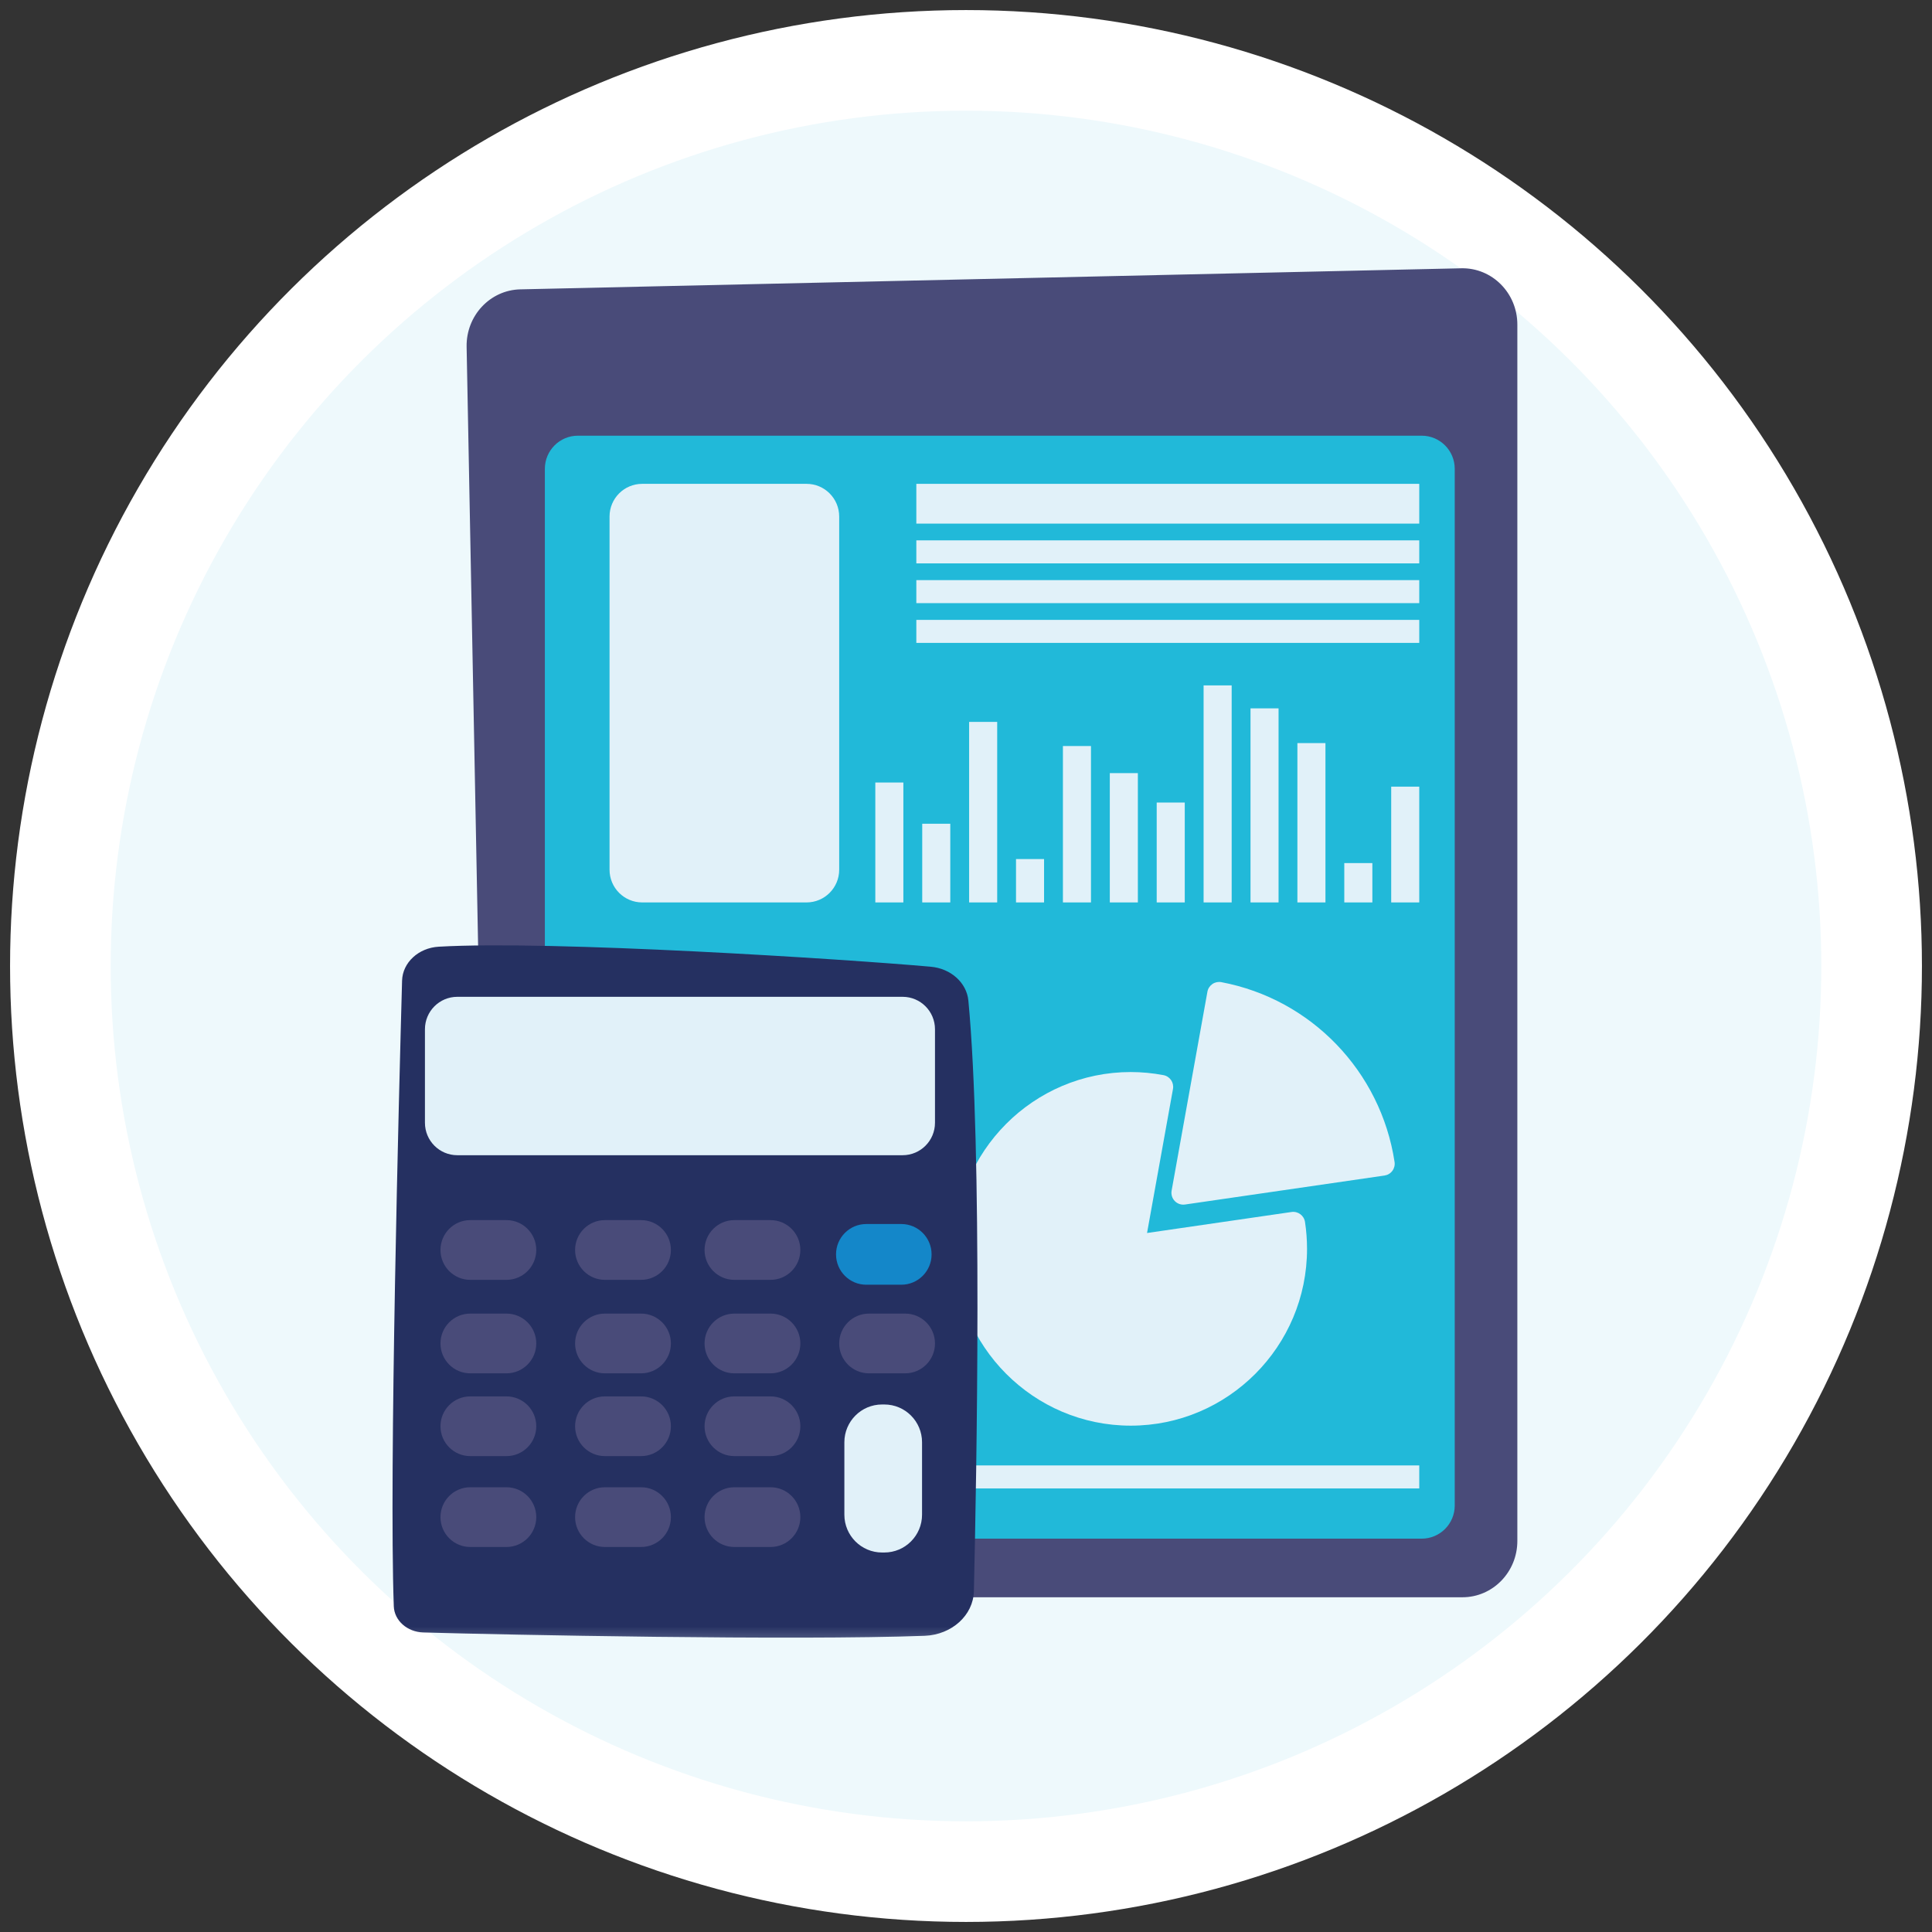
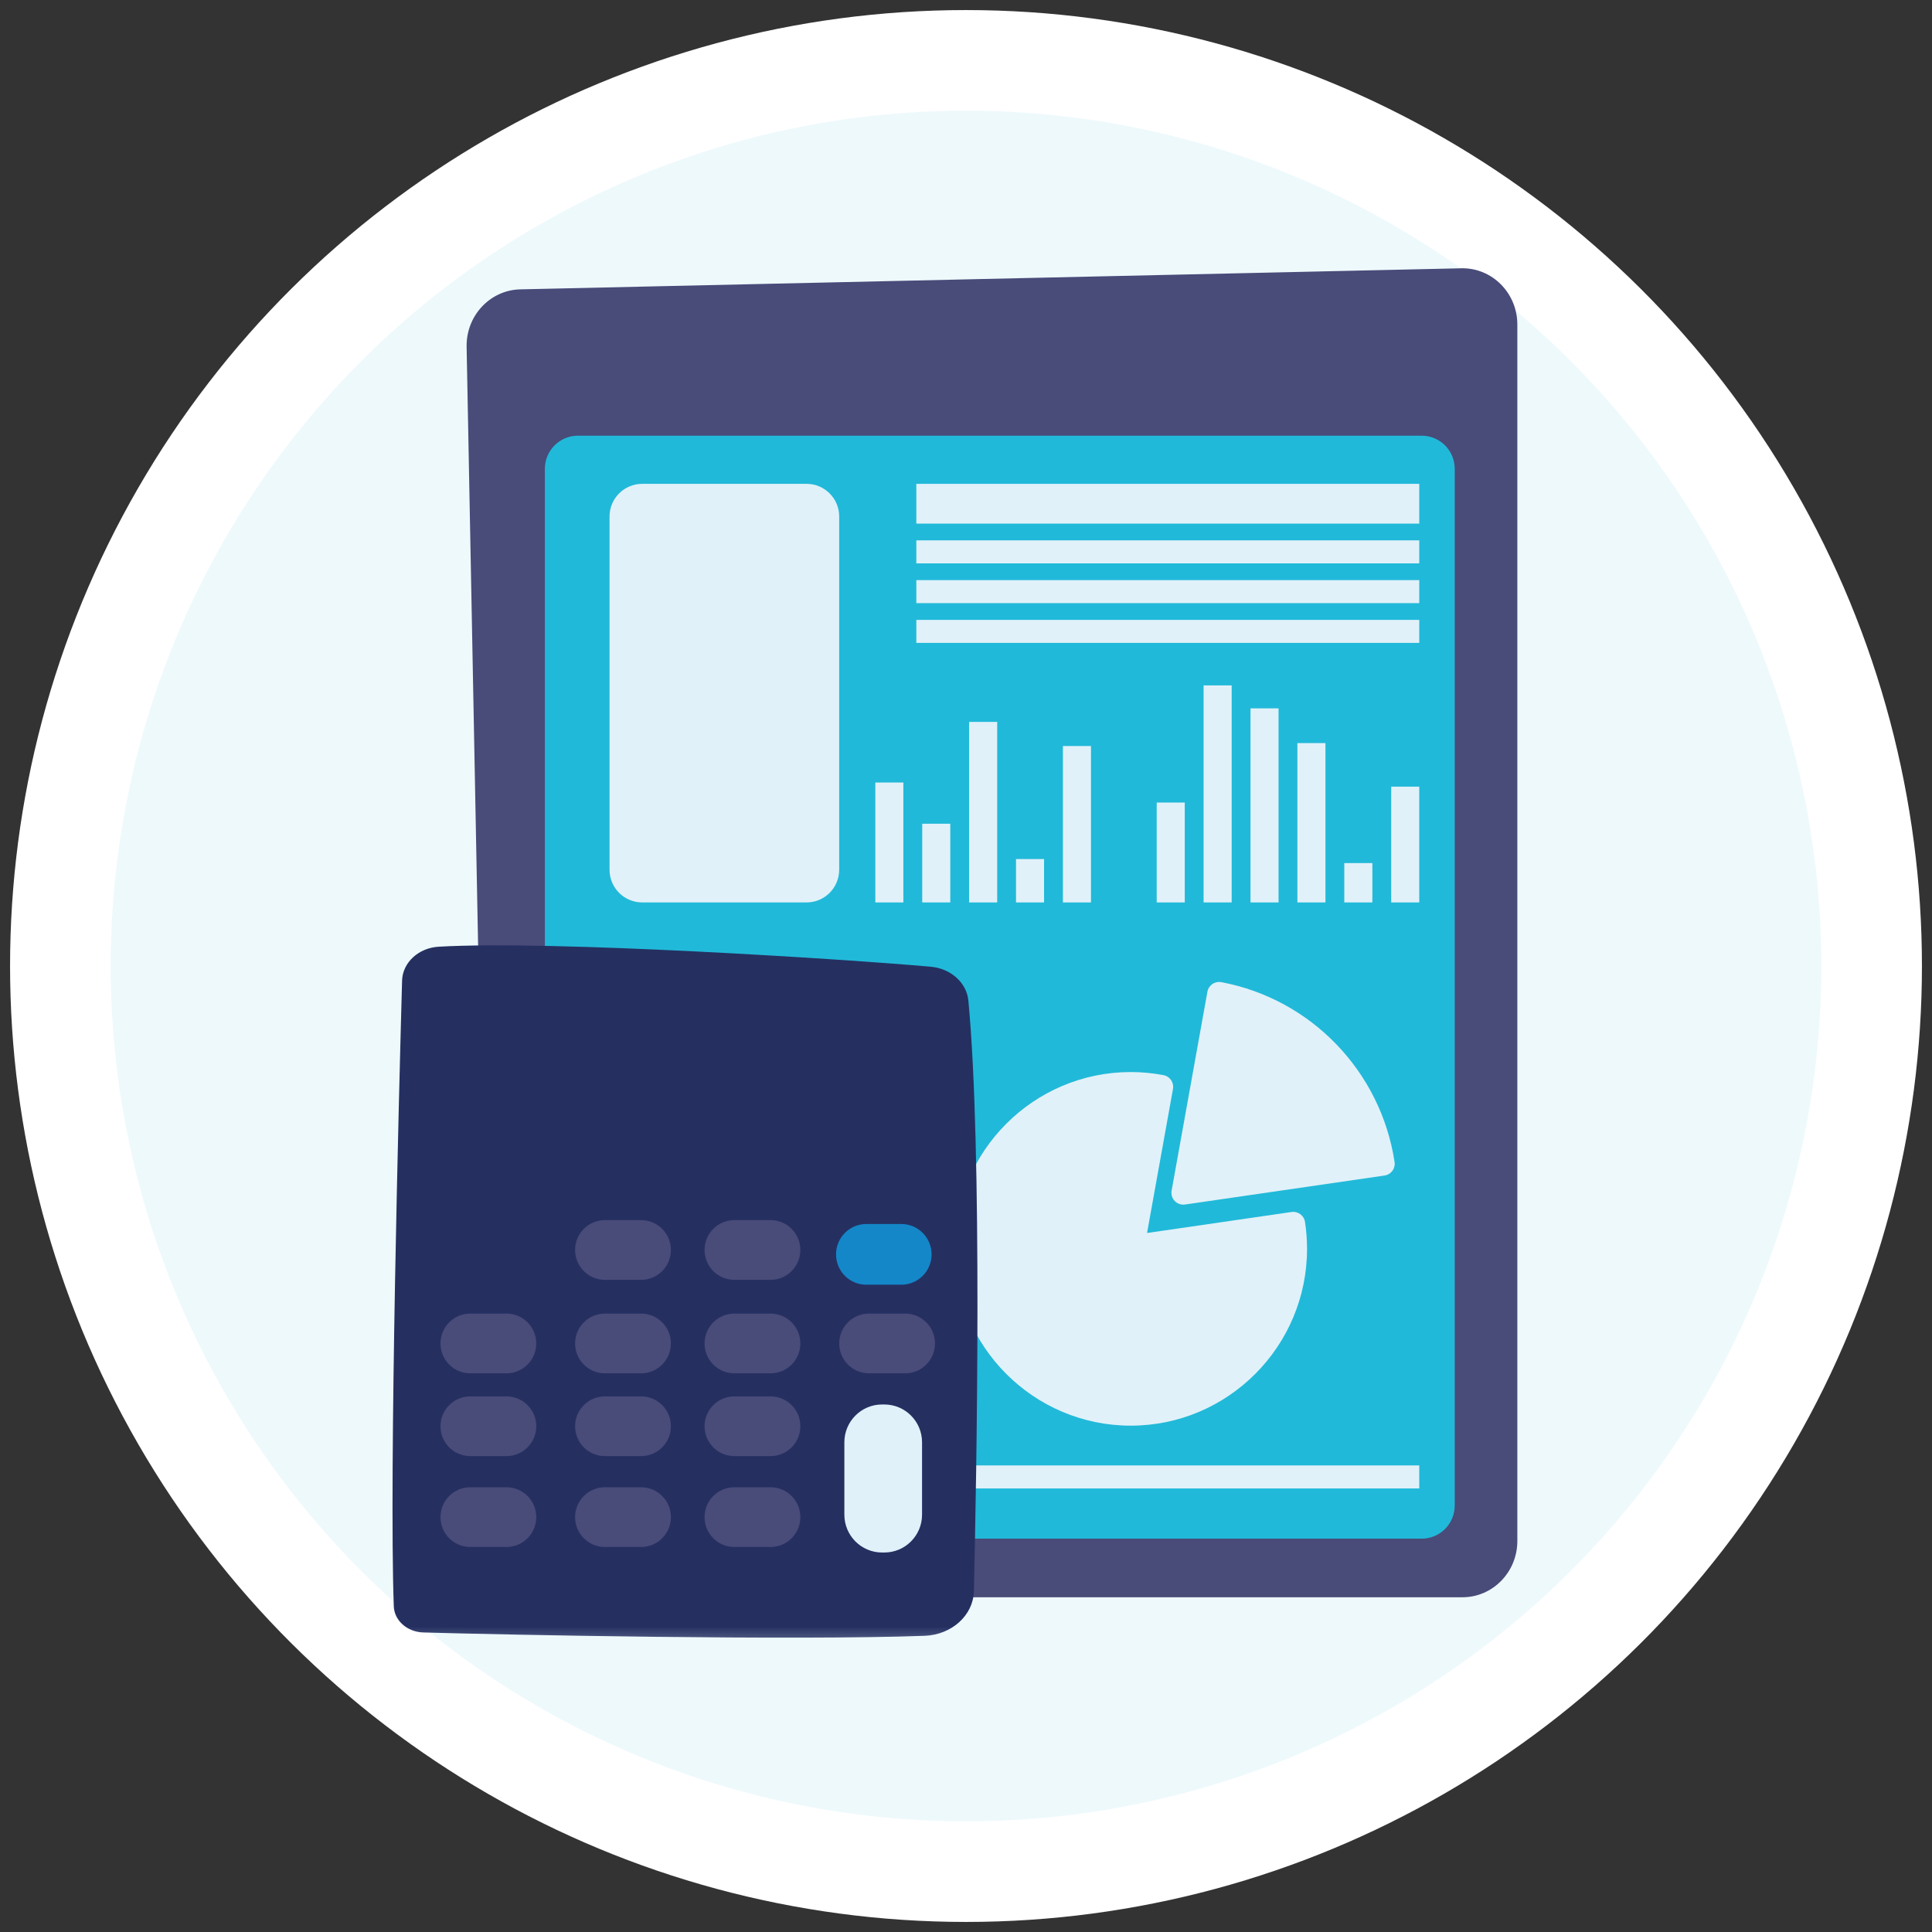
<svg xmlns="http://www.w3.org/2000/svg" xmlns:xlink="http://www.w3.org/1999/xlink" width="96px" height="96px" viewBox="0 0 96 96" version="1.1">
  <rect x="0" y="0" width="96" height="96" fill="#333333" stroke="none" />
  <title>icon-etape-02</title>
  <defs>
    <polygon id="path-1" points="0 68.67 65.147 68.67 65.147 0 0 0" />
  </defs>
  <g id="Creer-une-entreprise" stroke="none" stroke-width="1" fill="none" fill-rule="evenodd">
    <g transform="translate(-672, -1543)" id="icon-etape-02">
      <g transform="translate(675, 1546)">
        <g id="Group-16" transform="translate(45, 45) rotate(90) translate(-45, -45) " fill="#EEF9FC" stroke="#FFFFFF" stroke-width="5">
          <circle id="Oval" cx="45" cy="45" r="45" />
        </g>
        <g id="Group-44" transform="translate(7.66, 10.33)">
          <path d="M62.009,66.037 L16.391,66.037 C14.906,66.037 13.694,64.818 13.665,63.293 L12.526,3.901 C12.498,2.358 13.69,1.082 15.193,1.048 L61.95,0.001 C63.478,-0.033 64.736,1.229 64.736,2.798 L64.736,63.238 C64.736,64.784 63.515,66.037 62.009,66.037" id="Fill-1" fill="#494B79" />
          <path d="M59.983,63.125 L18.056,63.125 C17.149,63.125 16.414,62.388 16.414,61.479 L16.414,9.966 C16.414,9.057 17.149,8.319 18.056,8.319 L59.983,8.319 C60.89,8.319 61.625,9.057 61.625,9.966 L61.625,61.479 C61.625,62.388 60.89,63.125 59.983,63.125" id="Fill-3" fill="#21B9D9" />
          <mask id="mask-2" fill="white">
            <use xlink:href="#path-1" />
          </mask>
          <g id="Clip-6" />
          <polygon id="Fill-5" fill="#E1F1F9" mask="url(#mask-2)" points="34.872 12.688 59.862 12.688 59.862 10.712 34.872 10.712" />
          <polygon id="Fill-7" fill="#E1F1F9" mask="url(#mask-2)" points="34.872 14.664 59.862 14.664 59.862 13.52 34.872 13.52" />
          <polygon id="Fill-8" fill="#E1F1F9" mask="url(#mask-2)" points="34.872 16.64 59.862 16.64 59.862 15.496 34.872 15.496" />
          <polygon id="Fill-9" fill="#E1F1F9" mask="url(#mask-2)" points="34.872 18.615 59.862 18.615 59.862 17.472 34.872 17.472" />
          <polygon id="Fill-10" fill="#E1F1F9" mask="url(#mask-2)" points="32.834 31.511 34.228 31.511 34.228 25.553 32.834 25.553" />
          <polygon id="Fill-11" fill="#E1F1F9" mask="url(#mask-2)" points="35.165 31.511 36.559 31.511 36.559 27.601 35.165 27.601" />
          <polygon id="Fill-12" fill="#E1F1F9" mask="url(#mask-2)" points="37.495 31.511 38.89 31.511 38.89 22.541 37.495 22.541" />
          <polygon id="Fill-13" fill="#E1F1F9" mask="url(#mask-2)" points="39.825 31.511 41.219 31.511 41.219 29.356 39.825 29.356" />
          <polygon id="Fill-14" fill="#E1F1F9" mask="url(#mask-2)" points="42.156 31.511 43.55 31.511 43.55 23.74 42.156 23.74" />
-           <polygon id="Fill-15" fill="#E1F1F9" mask="url(#mask-2)" points="44.486 31.511 45.88 31.511 45.88 25.086 44.486 25.086" />
          <polygon id="Fill-16" fill="#E1F1F9" mask="url(#mask-2)" points="46.816 31.511 48.21 31.511 48.21 26.548 46.816 26.548" />
          <polygon id="Fill-17" fill="#E1F1F9" mask="url(#mask-2)" points="49.146 31.511 50.541 31.511 50.541 20.727 49.146 20.727" />
          <polygon id="Fill-18" fill="#E1F1F9" mask="url(#mask-2)" points="51.477 31.511 52.871 31.511 52.871 21.868 51.477 21.868" />
          <polygon id="Fill-19" fill="#E1F1F9" mask="url(#mask-2)" points="53.807 31.511 55.201 31.511 55.201 23.594 53.807 23.594" />
          <polygon id="Fill-20" fill="#E1F1F9" mask="url(#mask-2)" points="56.137 31.511 57.532 31.511 57.532 29.556 56.137 29.556" />
          <polygon id="Fill-21" fill="#E1F1F9" mask="url(#mask-2)" points="58.468 31.511 59.862 31.511 59.862 25.758 58.468 25.758" />
          <polygon id="Fill-22" fill="#E1F1F9" mask="url(#mask-2)" points="19.629 60.63 59.862 60.63 59.862 59.486 19.629 59.486" />
          <path d="M29.419,31.511 L21.249,31.511 C20.354,31.511 19.628,30.783 19.628,29.886 L19.628,12.336 C19.628,11.439 20.354,10.712 21.249,10.712 L29.419,10.712 C30.313,10.712 31.039,11.439 31.039,12.336 L31.039,29.886 C31.039,30.783 30.313,31.511 29.419,31.511" id="Fill-23" fill="#E1F1F9" mask="url(#mask-2)" />
          <path d="M48.137,46.528 C47.978,46.528 47.825,46.464 47.713,46.348 C47.581,46.211 47.523,46.019 47.557,45.832 L49.336,35.948 C49.364,35.794 49.453,35.656 49.582,35.567 C49.711,35.478 49.871,35.444 50.025,35.472 C54.491,36.314 57.95,39.905 58.635,44.406 C58.659,44.562 58.62,44.721 58.526,44.848 C58.433,44.975 58.293,45.058 58.138,45.081 L48.222,46.522 C48.193,46.526 48.165,46.528 48.137,46.528" id="Fill-24" fill="#E1F1F9" mask="url(#mask-2)" />
          <path d="M45.526,57.51 C40.696,57.51 36.767,53.568 36.767,48.725 C36.767,43.88 40.696,39.939 45.526,39.939 C46.066,39.939 46.613,39.991 47.153,40.093 C47.472,40.153 47.682,40.46 47.625,40.779 L46.336,47.937 L53.518,46.893 C53.837,46.847 54.136,47.068 54.185,47.389 C54.252,47.828 54.286,48.277 54.286,48.725 C54.286,53.568 50.356,57.51 45.526,57.51" id="Fill-25" fill="#E1F1F9" mask="url(#mask-2)" />
          <path d="M9.319,35.397 C9.167,40.878 8.67,59.784 8.907,66.484 C8.932,67.193 9.573,67.763 10.372,67.786 C14.325,67.901 28.819,68.192 35.286,67.952 C36.632,67.901 37.703,66.933 37.732,65.736 C37.866,59.983 38.162,43.802 37.458,36.39 C37.373,35.501 36.588,34.795 35.59,34.706 C31.284,34.323 16.728,33.388 11.141,33.711 C10.134,33.768 9.344,34.501 9.319,35.397" id="Fill-26" fill="#253061" mask="url(#mask-2)" />
-           <path d="M10.455,37.814 L10.455,42.459 C10.455,43.35 11.175,44.072 12.063,44.072 L34.191,44.072 C35.079,44.072 35.799,43.35 35.799,42.459 L35.799,37.814 C35.799,36.923 35.079,36.201 34.191,36.201 L12.063,36.201 C11.175,36.201 10.455,36.923 10.455,37.814" id="Fill-27" fill="#E1F1F9" mask="url(#mask-2)" />
-           <path d="M15.987,48.781 C15.987,49.6 15.324,50.265 14.507,50.265 L12.706,50.265 C11.889,50.265 11.227,49.6 11.227,48.781 C11.227,47.961 11.889,47.297 12.706,47.297 L14.507,47.297 C15.324,47.297 15.987,47.961 15.987,48.781" id="Fill-28" fill="#494B79" mask="url(#mask-2)" />
          <path d="M22.677,48.781 C22.677,49.6 22.014,50.265 21.197,50.265 L19.396,50.265 C18.579,50.265 17.916,49.6 17.916,48.781 C17.916,47.961 18.579,47.297 19.396,47.297 L21.197,47.297 C22.014,47.297 22.677,47.961 22.677,48.781" id="Fill-29" fill="#494B79" mask="url(#mask-2)" />
          <path d="M29.109,48.781 C29.109,49.6 28.447,50.265 27.629,50.265 L25.828,50.265 C25.011,50.265 24.349,49.6 24.349,48.781 C24.349,47.961 25.011,47.297 25.828,47.297 L27.629,47.297 C28.447,47.297 29.109,47.961 29.109,48.781" id="Fill-30" fill="#494B79" mask="url(#mask-2)" />
          <path d="M35.63,48.999 C35.63,49.832 34.957,50.507 34.126,50.507 L32.385,50.507 C31.555,50.507 30.882,49.832 30.882,48.999 C30.882,48.166 31.555,47.491 32.385,47.491 L34.126,47.491 C34.957,47.491 35.63,48.166 35.63,48.999" id="Fill-31" fill="#1487C9" mask="url(#mask-2)" />
          <path d="M15.987,53.426 C15.987,54.245 15.324,54.91 14.507,54.91 L12.706,54.91 C11.889,54.91 11.227,54.245 11.227,53.426 C11.227,52.606 11.889,51.942 12.706,51.942 L14.507,51.942 C15.324,51.942 15.987,52.606 15.987,53.426" id="Fill-32" fill="#494B79" mask="url(#mask-2)" />
          <path d="M22.677,53.426 C22.677,54.245 22.014,54.91 21.197,54.91 L19.396,54.91 C18.579,54.91 17.916,54.245 17.916,53.426 C17.916,52.606 18.579,51.942 19.396,51.942 L21.197,51.942 C22.014,51.942 22.677,52.606 22.677,53.426" id="Fill-33" fill="#494B79" mask="url(#mask-2)" />
          <path d="M29.109,53.426 C29.109,54.245 28.447,54.91 27.629,54.91 L25.828,54.91 C25.011,54.91 24.349,54.245 24.349,53.426 C24.349,52.606 25.011,51.942 25.828,51.942 L27.629,51.942 C28.447,51.942 29.109,52.606 29.109,53.426" id="Fill-34" fill="#494B79" mask="url(#mask-2)" />
          <path d="M35.799,53.426 C35.799,54.245 35.136,54.91 34.319,54.91 L32.518,54.91 C31.701,54.91 31.039,54.245 31.039,53.426 C31.039,52.606 31.701,51.942 32.518,51.942 L34.319,51.942 C35.136,51.942 35.799,52.606 35.799,53.426" id="Fill-35" fill="#494B79" mask="url(#mask-2)" />
          <path d="M15.987,57.539 C15.987,58.359 15.324,59.023 14.507,59.023 L12.706,59.023 C11.889,59.023 11.227,58.359 11.227,57.539 C11.227,56.72 11.889,56.056 12.706,56.056 L14.507,56.056 C15.324,56.056 15.987,56.72 15.987,57.539" id="Fill-36" fill="#494B79" mask="url(#mask-2)" />
          <path d="M22.677,57.539 C22.677,58.359 22.014,59.023 21.197,59.023 L19.396,59.023 C18.579,59.023 17.916,58.359 17.916,57.539 C17.916,56.72 18.579,56.056 19.396,56.056 L21.197,56.056 C22.014,56.056 22.677,56.72 22.677,57.539" id="Fill-37" fill="#494B79" mask="url(#mask-2)" />
          <path d="M29.109,57.539 C29.109,58.359 28.447,59.023 27.629,59.023 L25.828,59.023 C25.011,59.023 24.349,58.359 24.349,57.539 C24.349,56.72 25.011,56.056 25.828,56.056 L27.629,56.056 C28.447,56.056 29.109,56.72 29.109,57.539" id="Fill-38" fill="#494B79" mask="url(#mask-2)" />
          <path d="M15.987,62.055 C15.987,62.875 15.324,63.539 14.507,63.539 L12.706,63.539 C11.889,63.539 11.227,62.875 11.227,62.055 C11.227,61.236 11.889,60.571 12.706,60.571 L14.507,60.571 C15.324,60.571 15.987,61.236 15.987,62.055" id="Fill-39" fill="#494B79" mask="url(#mask-2)" />
          <path d="M22.677,62.055 C22.677,62.875 22.014,63.539 21.197,63.539 L19.396,63.539 C18.579,63.539 17.916,62.875 17.916,62.055 C17.916,61.236 18.579,60.571 19.396,60.571 L21.197,60.571 C22.014,60.571 22.677,61.236 22.677,62.055" id="Fill-40" fill="#494B79" mask="url(#mask-2)" />
          <path d="M29.109,62.055 C29.109,62.875 28.447,63.539 27.629,63.539 L25.828,63.539 C25.011,63.539 24.349,62.875 24.349,62.055 C24.349,61.236 25.011,60.571 25.828,60.571 L27.629,60.571 C28.447,60.571 29.109,61.236 29.109,62.055" id="Fill-41" fill="#494B79" mask="url(#mask-2)" />
          <path d="M35.156,61.934 C35.156,62.971 34.317,63.813 33.283,63.813 L33.169,63.813 C32.135,63.813 31.296,62.971 31.296,61.934 L31.296,58.336 C31.296,57.299 32.135,56.458 33.169,56.458 L33.283,56.458 C34.317,56.458 35.156,57.299 35.156,58.336 L35.156,61.934 Z" id="Fill-42" fill="#E1F1F9" mask="url(#mask-2)" />
        </g>
      </g>
    </g>
  </g>
</svg>